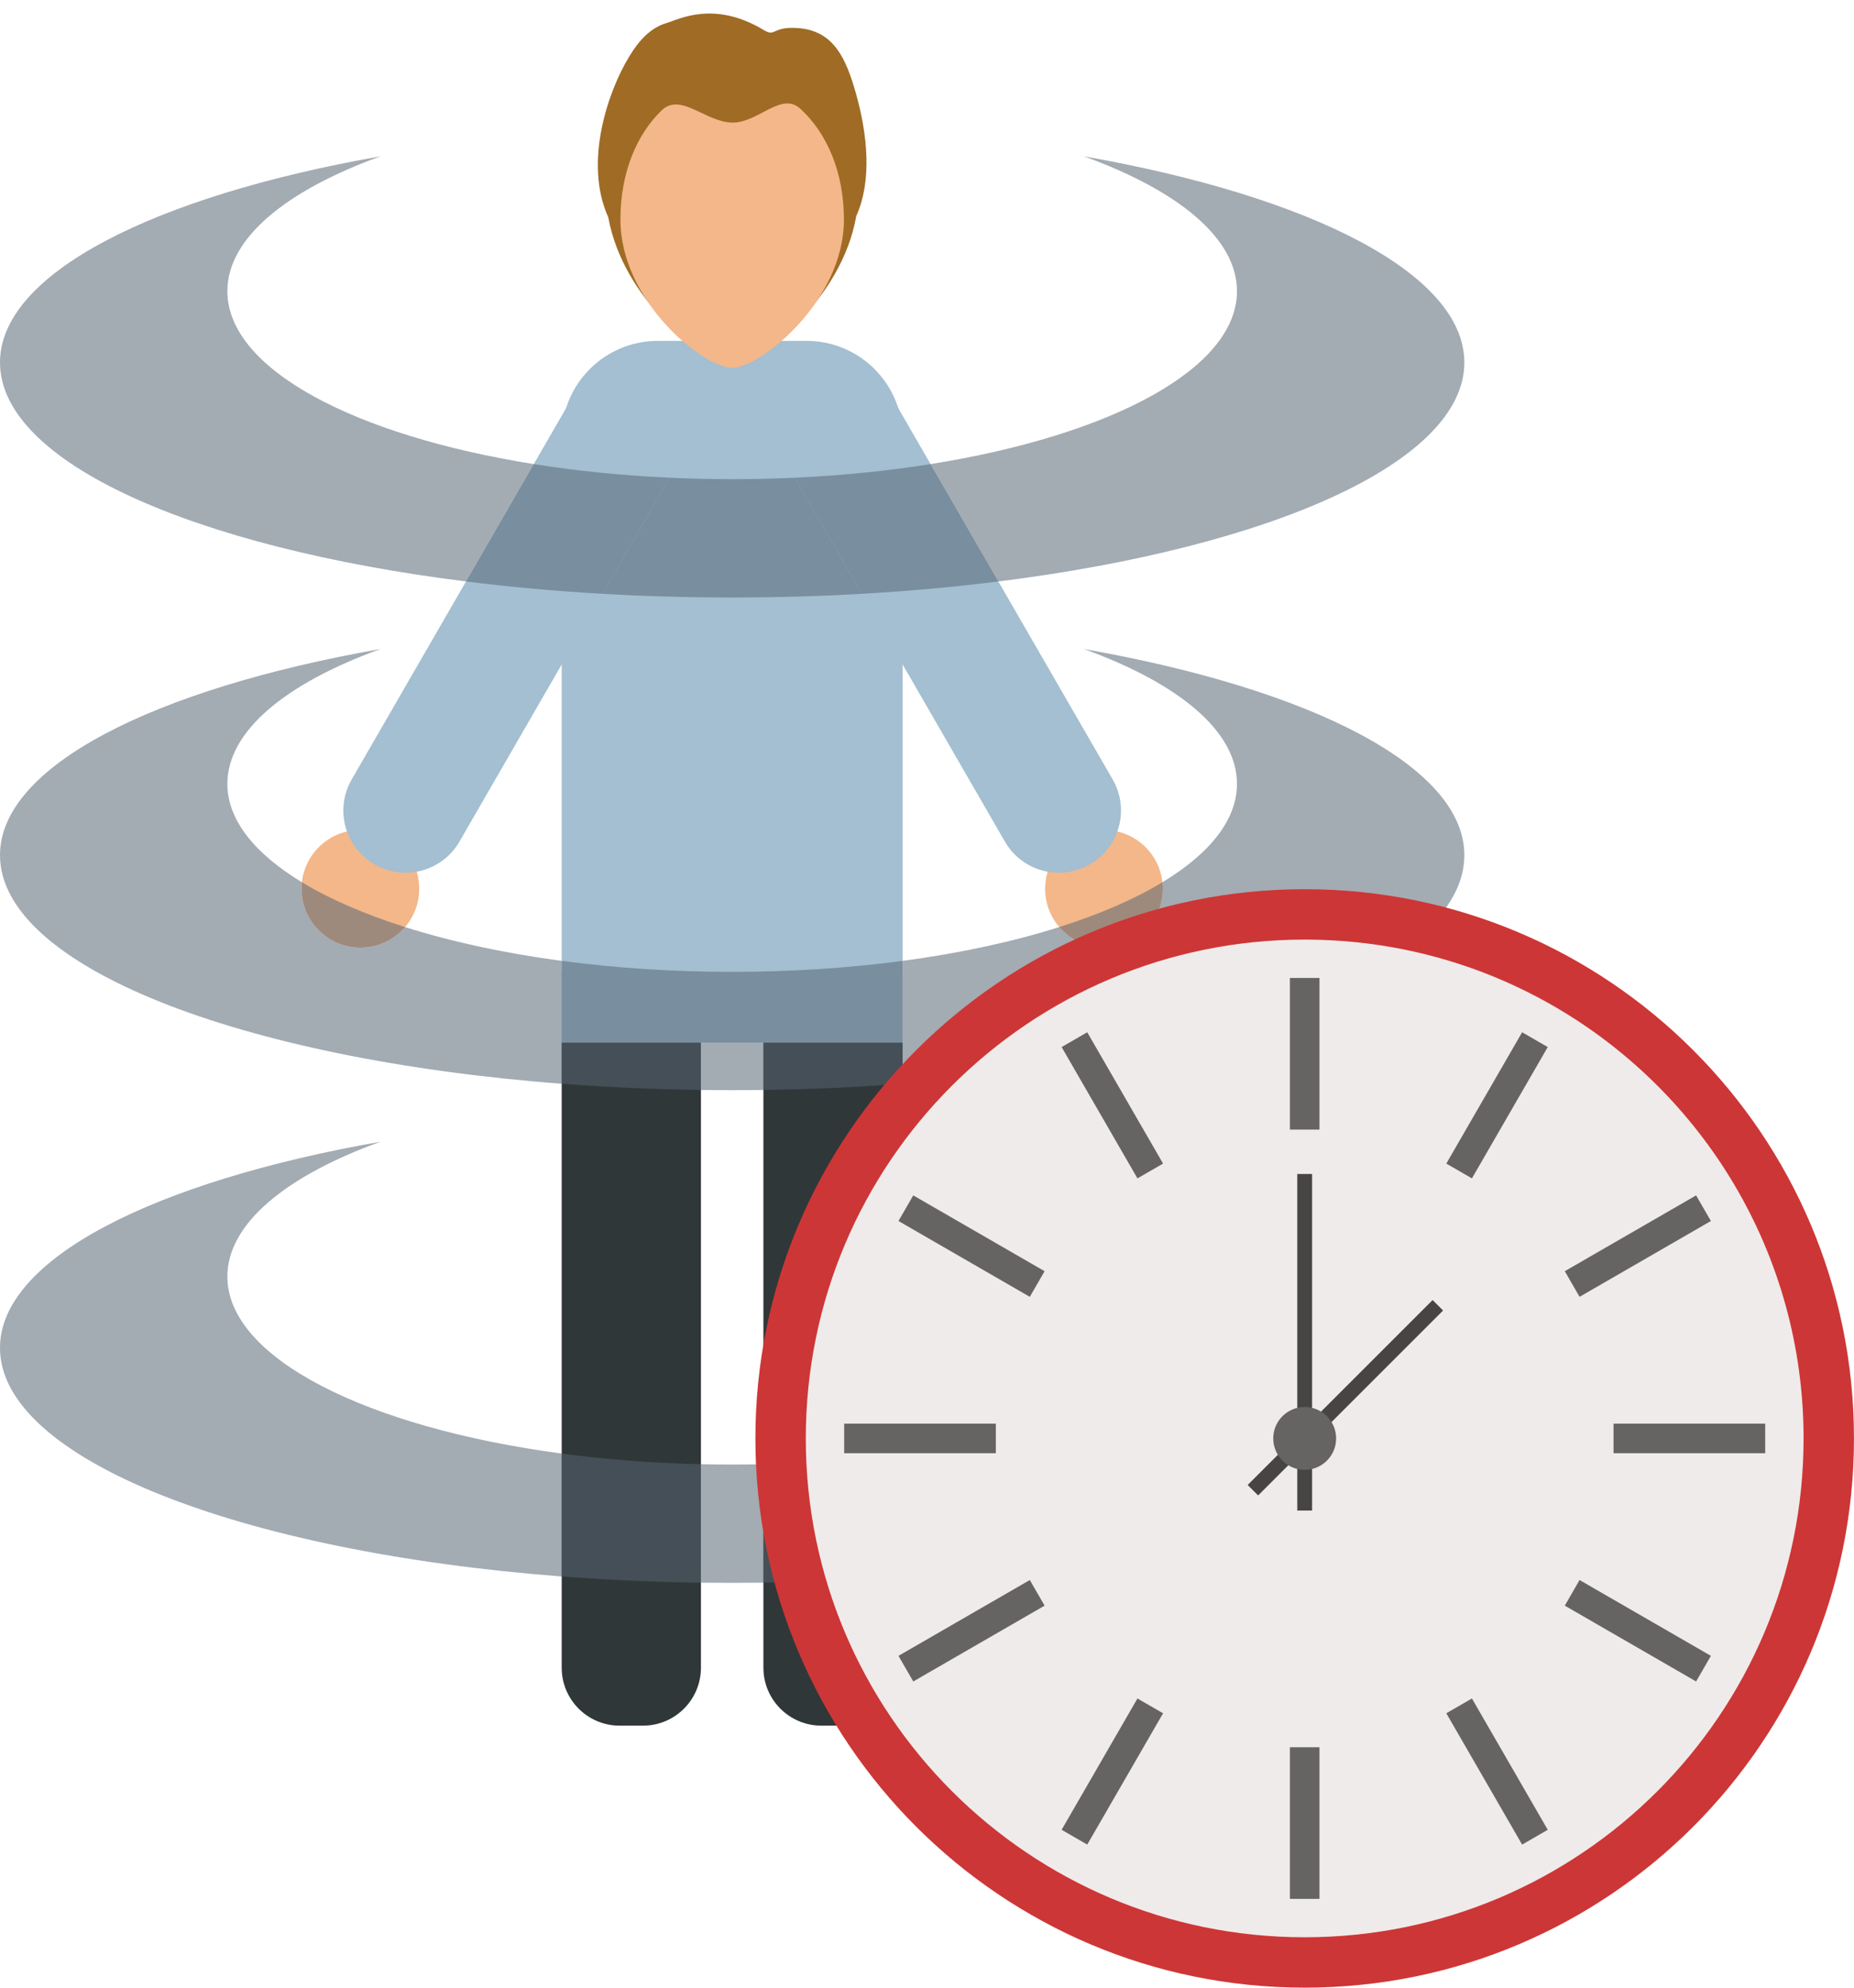
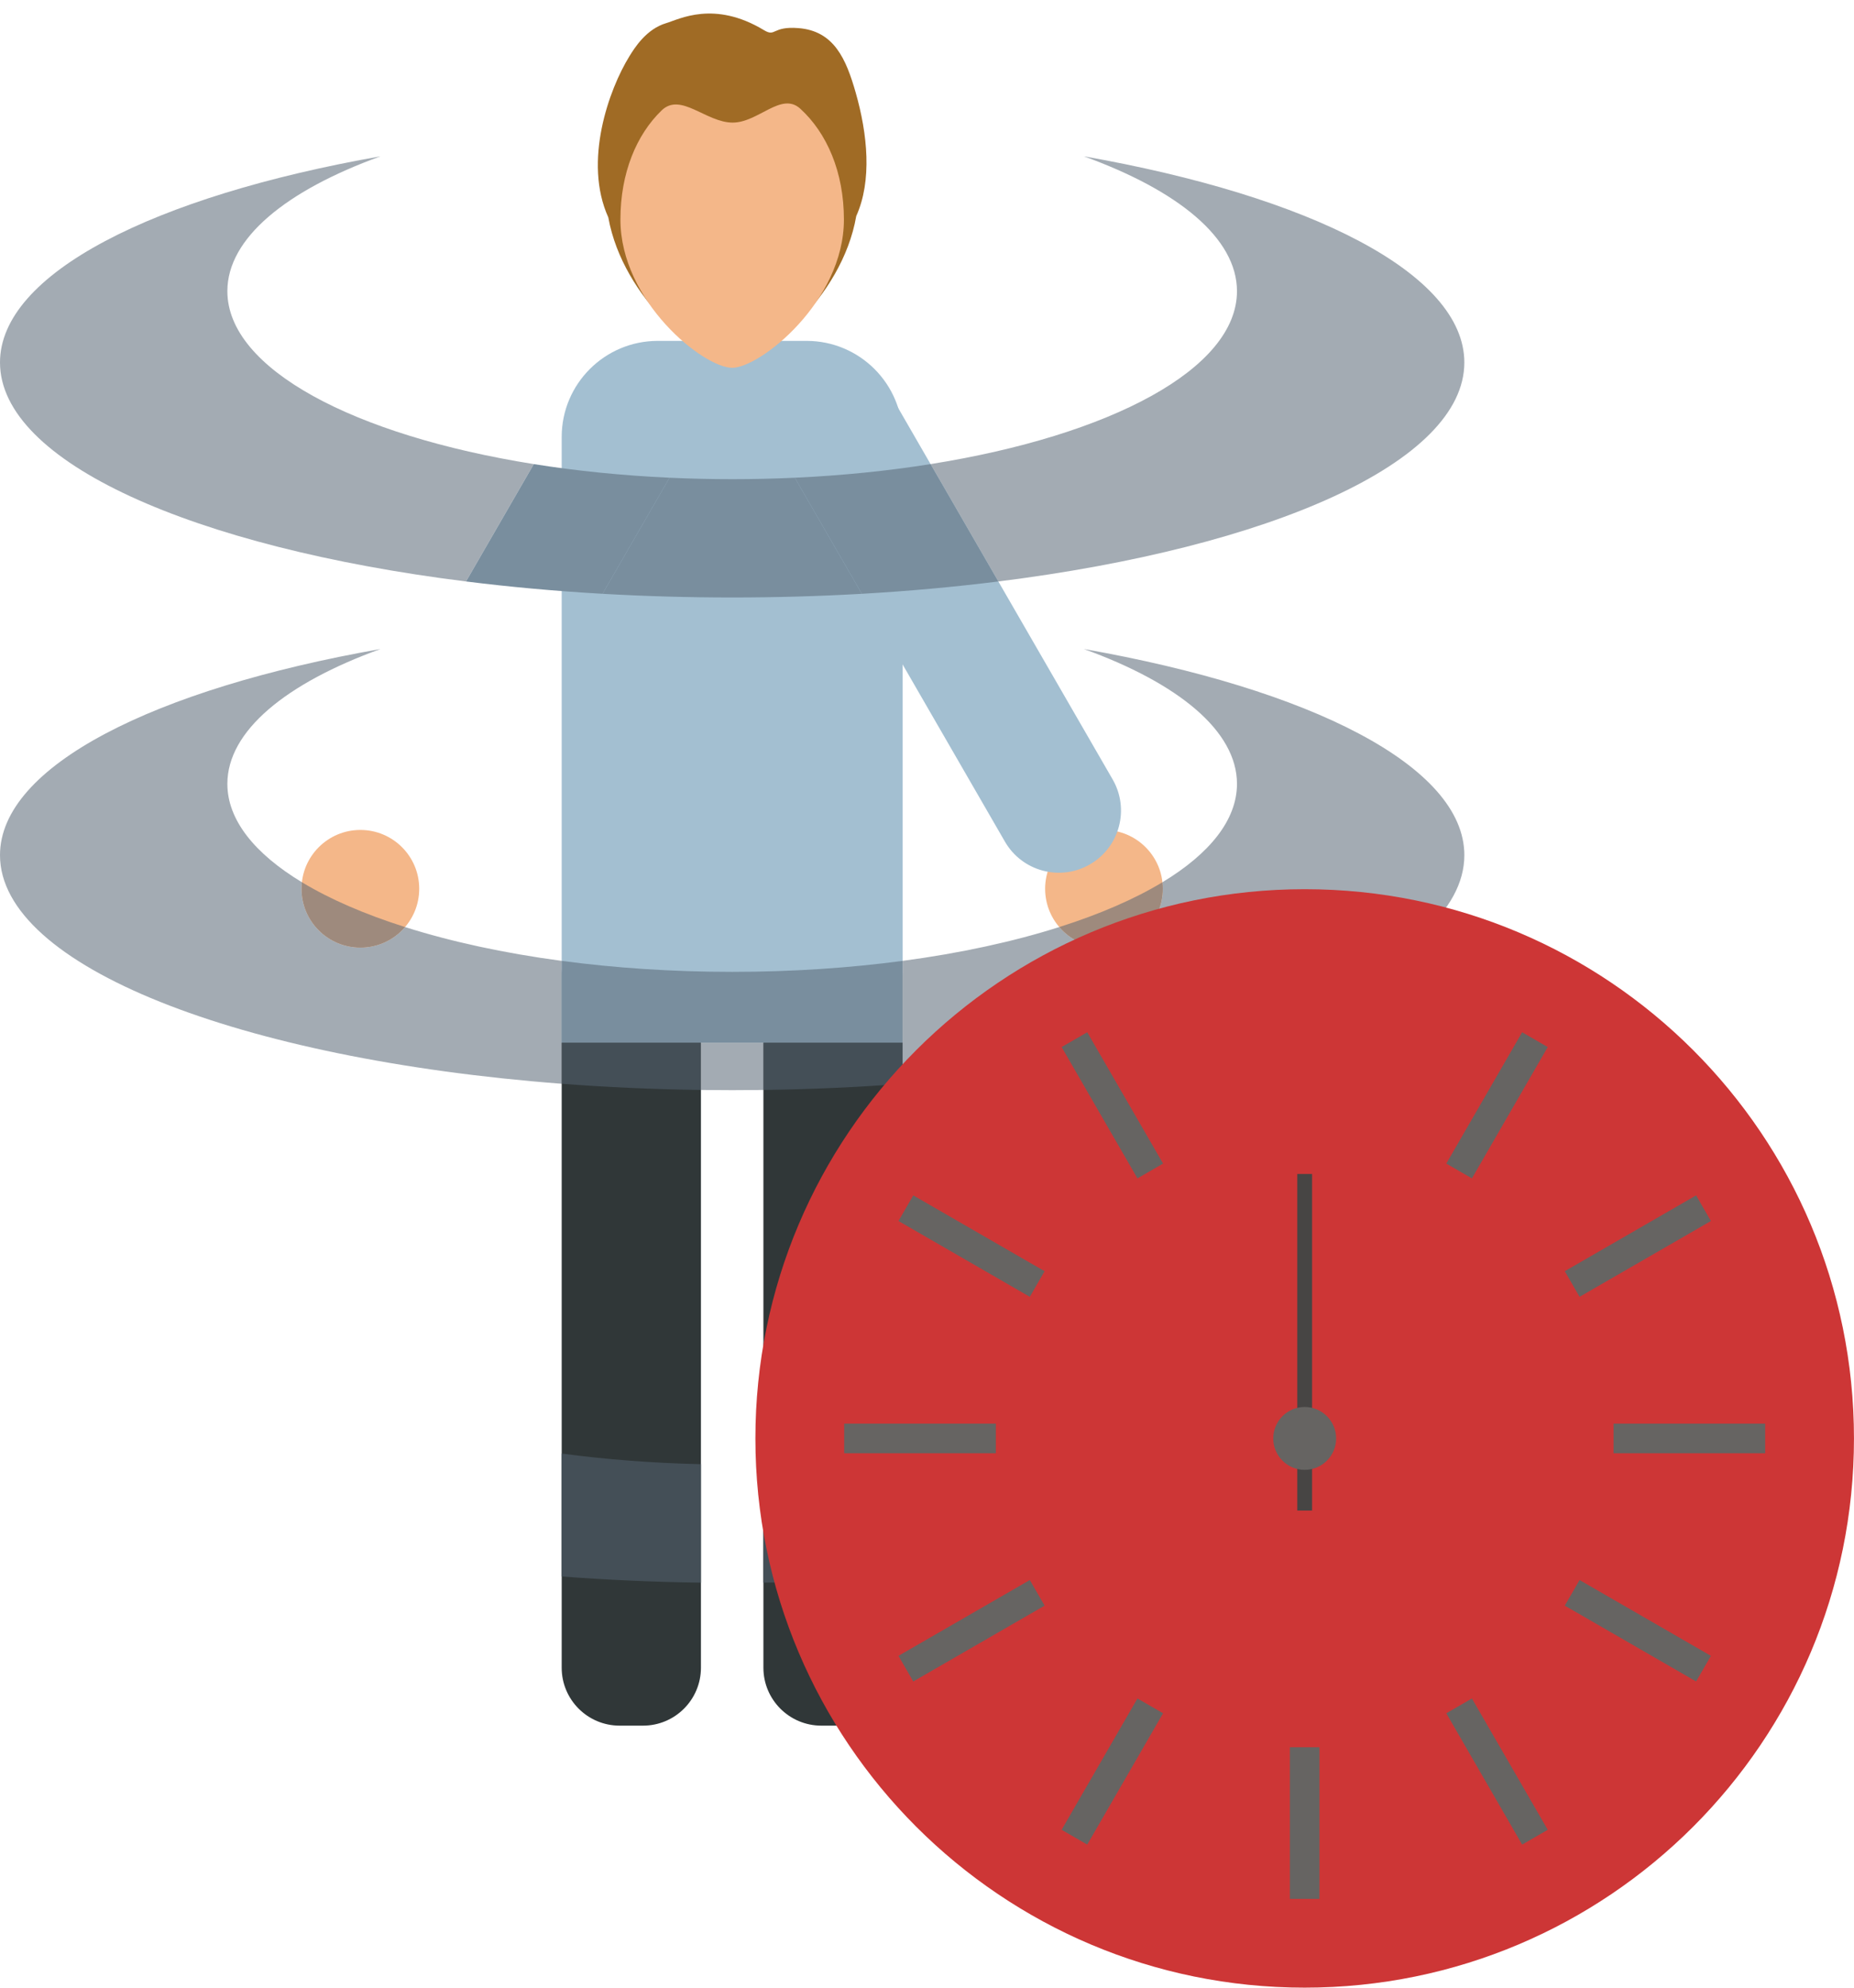
<svg xmlns="http://www.w3.org/2000/svg" height="1923.1" preserveAspectRatio="xMidYMid meet" version="1.0" viewBox="0.0 -13.1 1793.6 1923.1" width="1793.6" zoomAndPan="magnify">
  <defs>
    <clipPath id="a">
      <path d="M 730 847 L 1793.57 847 L 1793.57 1910.02 L 730 1910.02 Z M 730 847" />
    </clipPath>
  </defs>
  <g>
    <g>
      <path d="M 860.273 1581.809 C 860.273 1579.441 860.066 1577.09 859.68 1574.75 L 859.68 1583.809 C 860.059 1582.871 860.273 1582.18 860.273 1581.809" fill="#364347" />
    </g>
    <g>
      <path d="M 859.68 1571.488 L 859.012 1571.488 C 859.273 1572.57 859.496 1573.66 859.68 1574.75 L 859.68 1571.488" fill="#364347" />
    </g>
    <g>
      <path d="M 622.051 1656.52 L 599.441 1656.52 C 568.484 1656.52 543.387 1631.422 543.387 1600.461 L 543.387 931.457 C 543.387 900.5 568.484 875.398 599.441 875.398 L 622.051 875.398 C 653.012 875.398 678.105 900.5 678.105 931.457 L 678.105 1600.461 C 678.105 1631.422 653.012 1656.52 622.051 1656.52" fill="#303738" />
    </g>
    <g>
      <path d="M 817.199 1656.52 L 794.59 1656.52 C 763.629 1656.52 738.531 1631.422 738.531 1600.461 L 738.531 931.457 C 738.531 900.5 763.629 875.398 794.59 875.398 L 817.199 875.398 C 848.156 875.398 873.254 900.5 873.254 931.457 L 873.254 1600.461 C 873.254 1631.422 848.156 1656.52 817.199 1656.52" fill="#303738" />
    </g>
    <g>
      <path d="M 873.254 995.723 L 543.387 995.723 L 543.387 409.691 C 543.387 358.352 585.012 316.719 636.355 316.719 L 780.285 316.719 C 831.629 316.719 873.254 358.352 873.254 409.691 L 873.254 995.723" fill="#a3bfd1" />
    </g>
    <g>
      <path d="M 827.816 76.5 C 818.457 43.762 806.855 16.82 772.395 14.09 C 746.723 12.055 750.637 23.055 739.125 16.105 C 690.734 -13.129 656.902 5.645 644.492 9.301 C 625.215 14.957 613.824 33.367 608.922 41.301 C 589.102 73.336 564.047 143.234 588.48 197.23 C 602.832 276.934 679.949 337.949 708.32 337.949 C 736.016 337.949 814.473 276.277 828.352 195.953 C 843.816 161.676 839.273 116.562 827.816 76.5" fill="#a06b25" />
    </g>
    <g>
      <path d="M 708.316 342.766 C 680.586 342.766 600.215 278.539 600.215 199.316 C 600.215 154.238 615.73 117.227 640.098 93.703 C 658.562 75.883 683.055 105.52 708.789 105.52 C 733.746 105.52 755.863 75.277 774.254 92.105 C 799.863 115.539 816.422 153.203 816.422 199.316 C 816.422 278.539 735.25 342.766 708.316 342.766" fill="#f4b789" />
    </g>
    <g>
      <path d="M 405.562 846.82 C 405.562 878.262 380.078 903.75 348.641 903.75 C 317.203 903.75 291.719 878.262 291.719 846.82 C 291.719 815.391 317.203 789.898 348.641 789.898 C 380.078 789.898 405.562 815.391 405.562 846.82" fill="#f4b789" />
    </g>
    <g>
-       <path d="M 362.258 823.238 C 333.477 806.621 323.617 769.82 340.234 741.039 L 555.586 368.039 C 572.199 339.262 609 329.398 637.781 346.02 C 666.559 362.629 676.422 399.43 659.805 428.211 L 444.453 801.211 C 427.836 829.988 391.035 839.859 362.258 823.238" fill="#a3bfd1" />
-     </g>
+       </g>
    <g>
      <path d="M 1011.078 846.82 C 1011.078 878.262 1036.559 903.75 1068 903.75 C 1099.441 903.75 1124.922 878.262 1124.922 846.82 C 1124.922 815.391 1099.441 789.898 1068 789.898 C 1036.559 789.898 1011.078 815.391 1011.078 846.82" fill="#f4b789" />
    </g>
    <g>
      <path d="M 1054.379 823.238 C 1083.16 806.621 1093.02 769.82 1076.41 741.039 L 861.055 368.039 C 844.438 339.262 807.637 329.398 778.859 346.02 C 750.078 362.629 740.219 399.43 756.836 428.211 L 972.188 801.211 C 988.805 829.988 1025.602 839.859 1054.379 823.238" fill="#a3bfd1" />
    </g>
    <g>
      <path d="M 708.32 564.98 C 665.508 564.98 623.613 563.762 582.895 561.43 L 647.73 449.121 C 667.578 450.039 687.809 450.512 708.32 450.512 C 728.832 450.512 749.062 450.039 768.906 449.121 L 833.746 561.43 C 793.027 563.762 751.133 564.98 708.32 564.98" fill="#798e9e" />
    </g>
    <g>
      <path d="M 965.809 549.492 L 900.242 435.93 C 1074.547 408.156 1196.68 343.703 1196.68 268.621 C 1196.68 217.434 1139.891 171.203 1048.547 138.145 C 1267.914 176.789 1416.629 251.621 1416.629 337.617 C 1416.629 434.027 1229.672 516.426 965.809 549.492 M 450.824 549.492 C 186.961 516.426 0 434.027 0 337.617 C 0 251.621 148.719 176.789 368.09 138.145 C 276.738 171.203 219.957 217.434 219.957 268.621 C 219.957 343.703 342.09 408.156 516.391 435.93 L 450.824 549.492" fill="#a3abb3" />
    </g>
    <g>
      <path d="M 582.895 561.43 C 537.203 558.809 493.031 554.781 450.824 549.488 L 516.395 435.93 C 557.574 442.488 601.648 447 647.73 449.121 L 582.895 561.43" fill="#798e9e" />
    </g>
    <g>
      <path d="M 833.746 561.43 L 768.906 449.121 C 814.988 447 859.066 442.488 900.246 435.93 L 965.812 549.488 C 923.609 554.781 879.438 558.809 833.746 561.43" fill="#798e9e" />
    </g>
    <g>
      <path d="M 708.32 1041.68 C 698.195 1041.68 688.129 1041.609 678.105 1041.48 L 678.105 995.723 L 738.531 995.723 L 738.531 1041.48 C 728.512 1041.609 718.445 1041.68 708.32 1041.68 M 873.254 1035.48 L 873.254 916.574 C 929.184 909.102 980.406 897.93 1024.77 883.859 C 1035.211 896.031 1050.699 903.75 1068 903.75 C 1099.441 903.75 1124.922 878.262 1124.922 846.82 C 1124.922 844.68 1124.801 842.57 1124.57 840.488 C 1170.309 812.801 1196.68 780.211 1196.68 745.309 C 1196.68 694.129 1139.898 647.891 1048.551 614.84 C 1267.922 653.48 1416.641 728.309 1416.641 814.309 C 1416.641 921.656 1184.91 1011.629 873.254 1035.48 M 543.387 1035.48 C 231.727 1011.629 0 921.656 0 814.309 C 0 728.309 148.719 653.48 368.09 614.84 C 276.738 647.891 219.961 694.129 219.961 745.309 C 219.961 780.211 246.328 812.801 292.066 840.488 C 291.836 842.57 291.719 844.68 291.719 846.82 C 291.719 878.262 317.203 903.75 348.641 903.75 C 365.938 903.75 381.43 896.031 391.867 883.859 C 436.234 897.93 487.453 909.102 543.387 916.574 L 543.387 1035.48" fill="#a3abb3" />
    </g>
    <g>
      <path d="M 678.105 1041.48 C 631.93 1040.852 586.867 1038.809 543.387 1035.48 L 543.387 931.457 L 543.387 995.723 L 678.105 995.723 L 678.105 1041.48" fill="#444f57" />
    </g>
    <g>
      <path d="M 738.531 1041.48 L 738.531 995.723 L 873.254 995.723 L 873.254 1035.48 C 829.773 1038.809 784.711 1040.852 738.531 1041.48" fill="#444f57" />
    </g>
    <g>
      <path d="M 873.254 995.723 L 543.387 995.723 L 543.387 916.574 C 594.906 923.457 650.438 927.207 708.32 927.207 C 766.199 927.207 821.734 923.457 873.254 916.574 L 873.254 995.723" fill="#798e9e" />
    </g>
    <g>
      <path d="M 348.641 903.75 C 317.203 903.75 291.719 878.262 291.719 846.82 C 291.719 844.68 291.836 842.57 292.066 840.488 C 319.07 856.84 352.816 871.469 391.867 883.859 C 381.43 896.031 365.938 903.75 348.641 903.75" fill="#9e8a7d" />
    </g>
    <g>
      <path d="M 1068 903.75 C 1050.699 903.75 1035.211 896.031 1024.77 883.859 C 1063.82 871.469 1097.57 856.84 1124.57 840.488 C 1124.801 842.57 1124.922 844.68 1124.922 846.82 C 1124.922 878.262 1099.441 903.75 1068 903.75" fill="#9e8a7d" />
    </g>
    <g>
-       <path d="M 708.32 1518.379 C 698.195 1518.379 688.129 1518.309 678.105 1518.172 L 678.105 1403.559 C 688.094 1403.789 698.18 1403.91 708.32 1403.91 C 718.461 1403.91 728.547 1403.789 738.531 1403.559 L 738.531 1518.172 C 728.512 1518.309 718.445 1518.379 708.32 1518.379 M 873.254 1512.18 L 873.254 1393.27 C 1061.809 1368.078 1196.68 1300.91 1196.68 1222.012 C 1196.68 1170.828 1139.898 1124.59 1048.551 1091.539 C 1267.922 1130.172 1416.641 1205.012 1416.641 1291 C 1416.641 1398.352 1184.91 1488.32 873.254 1512.18 M 543.387 1512.18 C 231.727 1488.32 0 1398.352 0 1291 C 0 1205.012 148.719 1130.172 368.09 1091.539 C 276.738 1124.59 219.961 1170.828 219.961 1222.012 C 219.961 1300.91 354.828 1368.078 543.387 1393.27 L 543.387 1512.18" fill="#a3abb3" />
-     </g>
+       </g>
    <g>
      <path d="M 678.105 1518.172 C 631.93 1517.551 586.867 1515.512 543.387 1512.18 L 543.387 1393.27 C 585.879 1398.949 631.09 1402.5 678.105 1403.559 L 678.105 1518.172" fill="#444f57" />
    </g>
    <g>
      <path d="M 738.531 1518.172 L 738.531 1403.559 C 785.551 1402.5 830.762 1398.949 873.254 1393.27 L 873.254 1512.18 C 829.773 1515.512 784.711 1517.551 738.531 1518.172" fill="#444f57" />
    </g>
    <g clip-path="url(#a)">
      <path d="M 1793.57 1378.629 C 1793.57 1672.109 1555.664 1910.02 1262.18 1910.02 C 968.699 1910.02 730.789 1672.109 730.789 1378.629 C 730.789 1085.148 968.699 847.234 1262.18 847.234 C 1555.664 847.234 1793.57 1085.148 1793.57 1378.629" fill="#cd3636" />
    </g>
    <g>
-       <path d="M 1503.477 960.559 C 1432.73 919.641 1350.648 896.16 1263.078 896 C 1262.777 896 1262.477 895.988 1262.176 895.988 C 995.621 895.988 779.539 1112.07 779.539 1378.633 C 779.539 1645.18 995.621 1861.27 1262.176 1861.27 C 1528.727 1861.27 1744.816 1645.18 1744.816 1378.633 C 1744.816 1199.98 1647.75 1044.012 1503.477 960.559" fill="#efebea" />
-     </g>
+       </g>
    <g>
-       <path d="M 1276.488 1079.828 L 1247.871 1079.828 L 1247.871 933.117 L 1276.488 933.117 L 1276.488 1079.828" fill="#666462" />
-     </g>
+       </g>
    <g>
      <path d="M 1125.18 1112.711 L 1100.391 1127.02 L 1027.031 999.961 L 1051.82 985.648 L 1125.18 1112.711" fill="#666462" />
    </g>
    <g>
      <path d="M 1010.57 1216.828 L 996.258 1241.629 L 869.199 1168.27 L 883.512 1143.48 L 1010.57 1216.828" fill="#666462" />
    </g>
    <g>
      <path d="M 963.383 1364.309 L 963.383 1392.941 L 816.668 1392.941 L 816.668 1364.309 L 963.383 1364.309" fill="#666462" />
    </g>
    <g>
      <path d="M 996.258 1515.629 L 1010.57 1540.422 L 883.512 1613.781 L 869.199 1588.988 L 996.258 1515.629" fill="#666462" />
    </g>
    <g>
      <path d="M 1100.391 1630.238 L 1125.18 1644.551 L 1051.82 1771.609 L 1027.031 1757.289 L 1100.391 1630.238" fill="#666462" />
    </g>
    <g>
      <path d="M 1247.871 1677.422 L 1276.488 1677.422 L 1276.488 1824.141 L 1247.871 1824.141 L 1247.871 1677.422" fill="#666462" />
    </g>
    <g>
      <path d="M 1399.18 1644.551 L 1423.969 1630.238 L 1497.328 1757.289 L 1472.539 1771.609 L 1399.18 1644.551" fill="#666462" />
    </g>
    <g>
      <path d="M 1513.797 1540.418 L 1528.105 1515.629 L 1655.168 1588.988 L 1640.848 1613.777 L 1513.797 1540.418" fill="#666462" />
    </g>
    <g>
      <path d="M 1560.961 1392.941 L 1560.961 1364.312 L 1707.688 1364.312 L 1707.688 1392.941 L 1560.961 1392.941" fill="#666462" />
    </g>
    <g>
      <path d="M 1528.105 1241.625 L 1513.797 1216.828 L 1640.848 1143.477 L 1655.168 1168.266 L 1528.105 1241.625" fill="#666462" />
    </g>
    <g>
      <path d="M 1423.969 1127.02 L 1399.18 1112.711 L 1472.539 985.648 L 1497.328 999.961 L 1423.969 1127.02" fill="#666462" />
    </g>
    <g>
      <path d="M 1269.34 1122.77 L 1255.02 1122.77 L 1255.02 1448.41 L 1269.34 1448.41 L 1269.34 1122.77" fill="#474544" />
    </g>
    <g>
-       <path d="M 1396.059 1254.871 L 1385.941 1244.738 L 1207.02 1423.66 L 1217.141 1433.789 L 1396.059 1254.871" fill="#474544" />
-     </g>
+       </g>
    <g>
      <path d="M 1292.602 1378.629 C 1292.602 1395.43 1278.98 1409.039 1262.18 1409.039 C 1245.379 1409.039 1231.762 1395.43 1231.762 1378.629 C 1231.762 1361.828 1245.379 1348.211 1262.18 1348.211 C 1278.98 1348.211 1292.602 1361.828 1292.602 1378.629" fill="#666462" />
    </g>
  </g>
</svg>